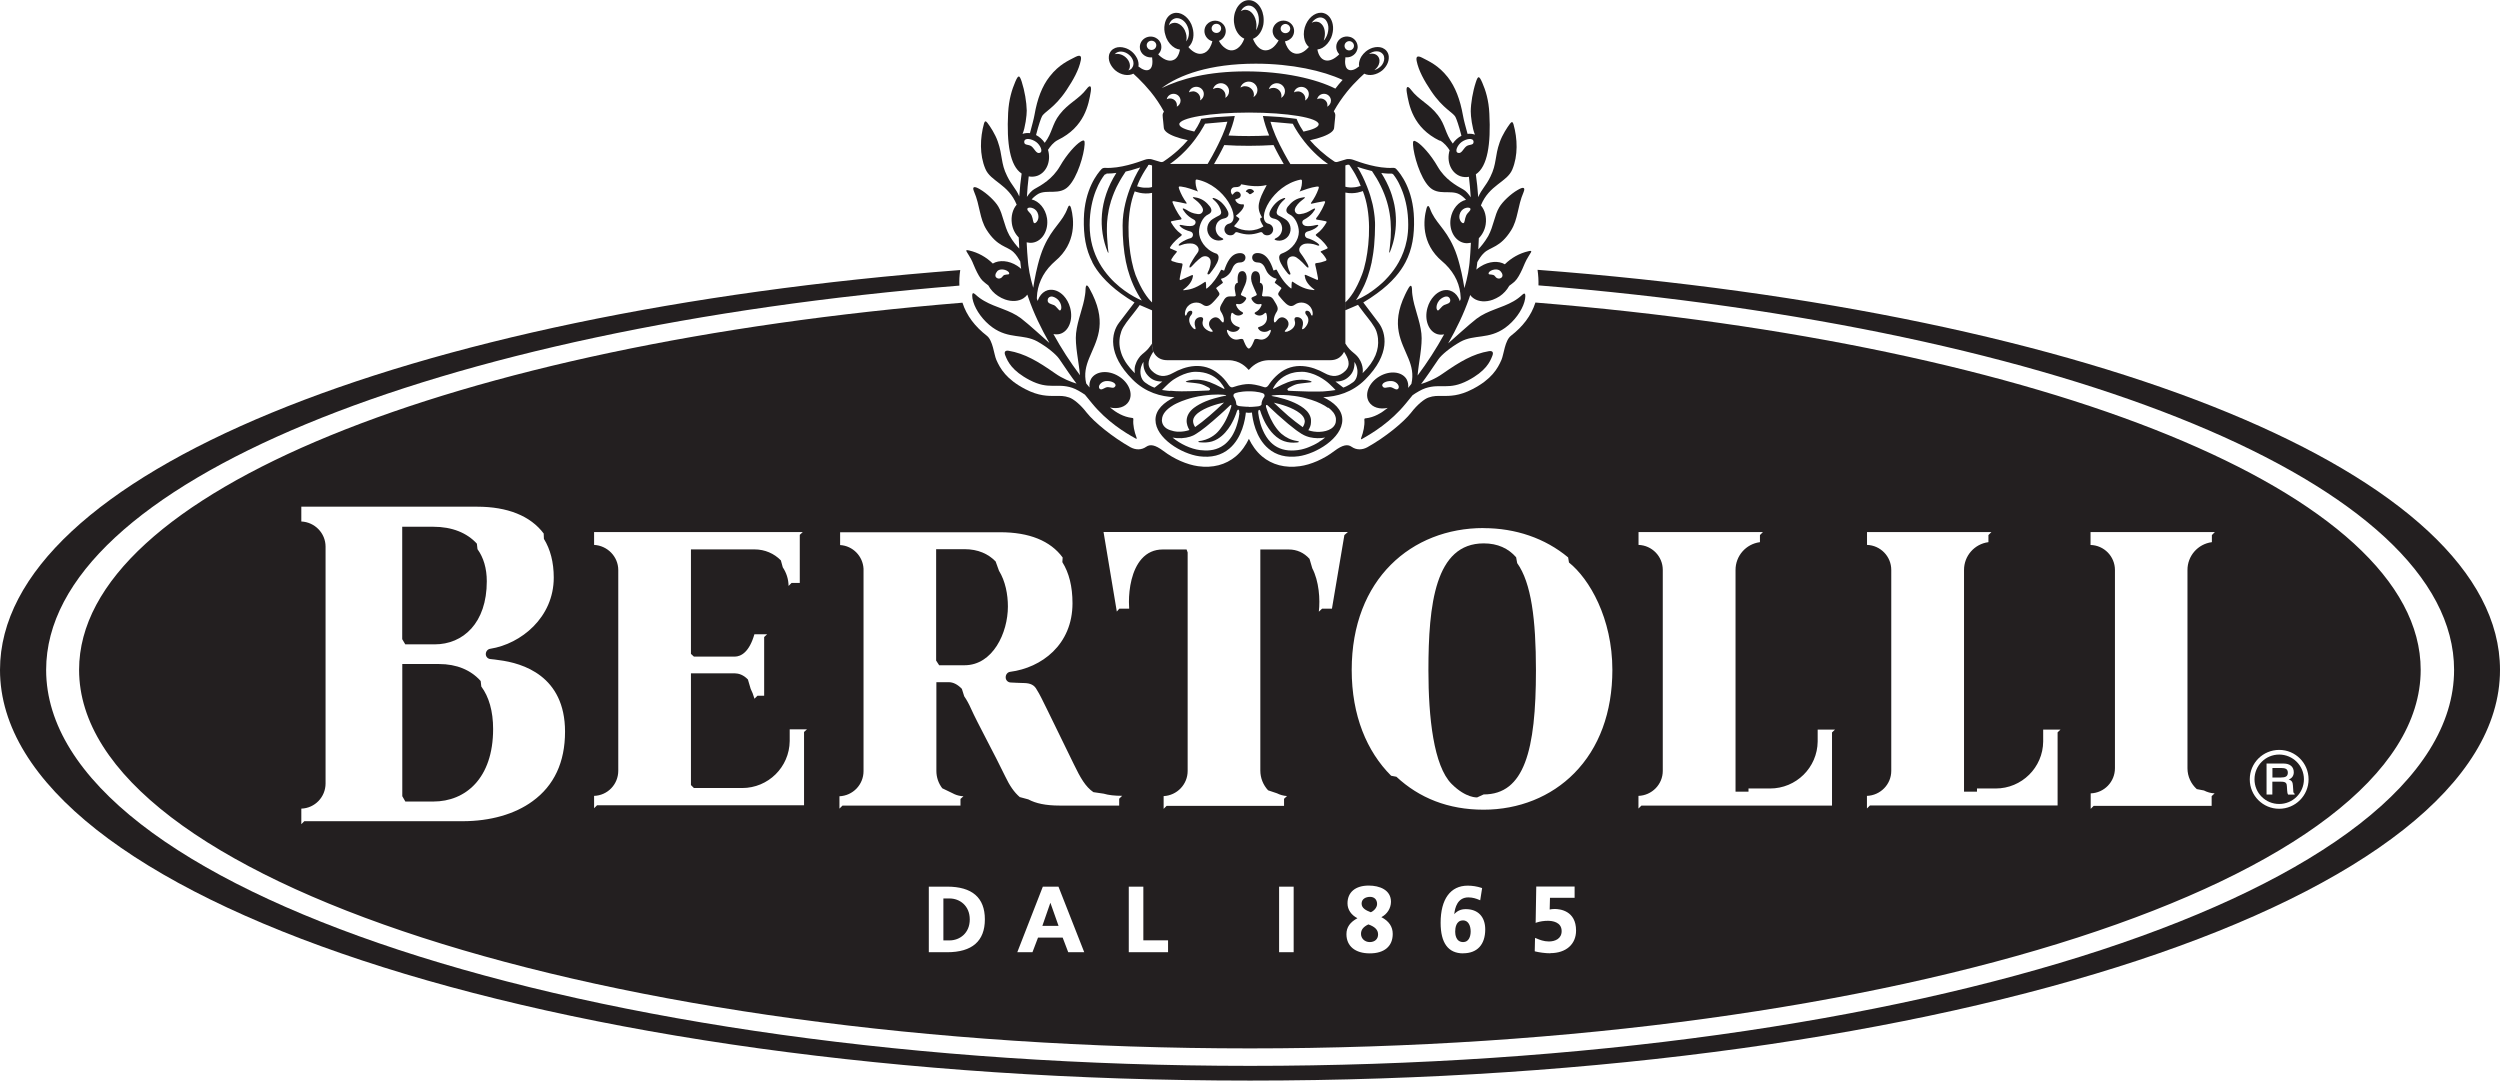
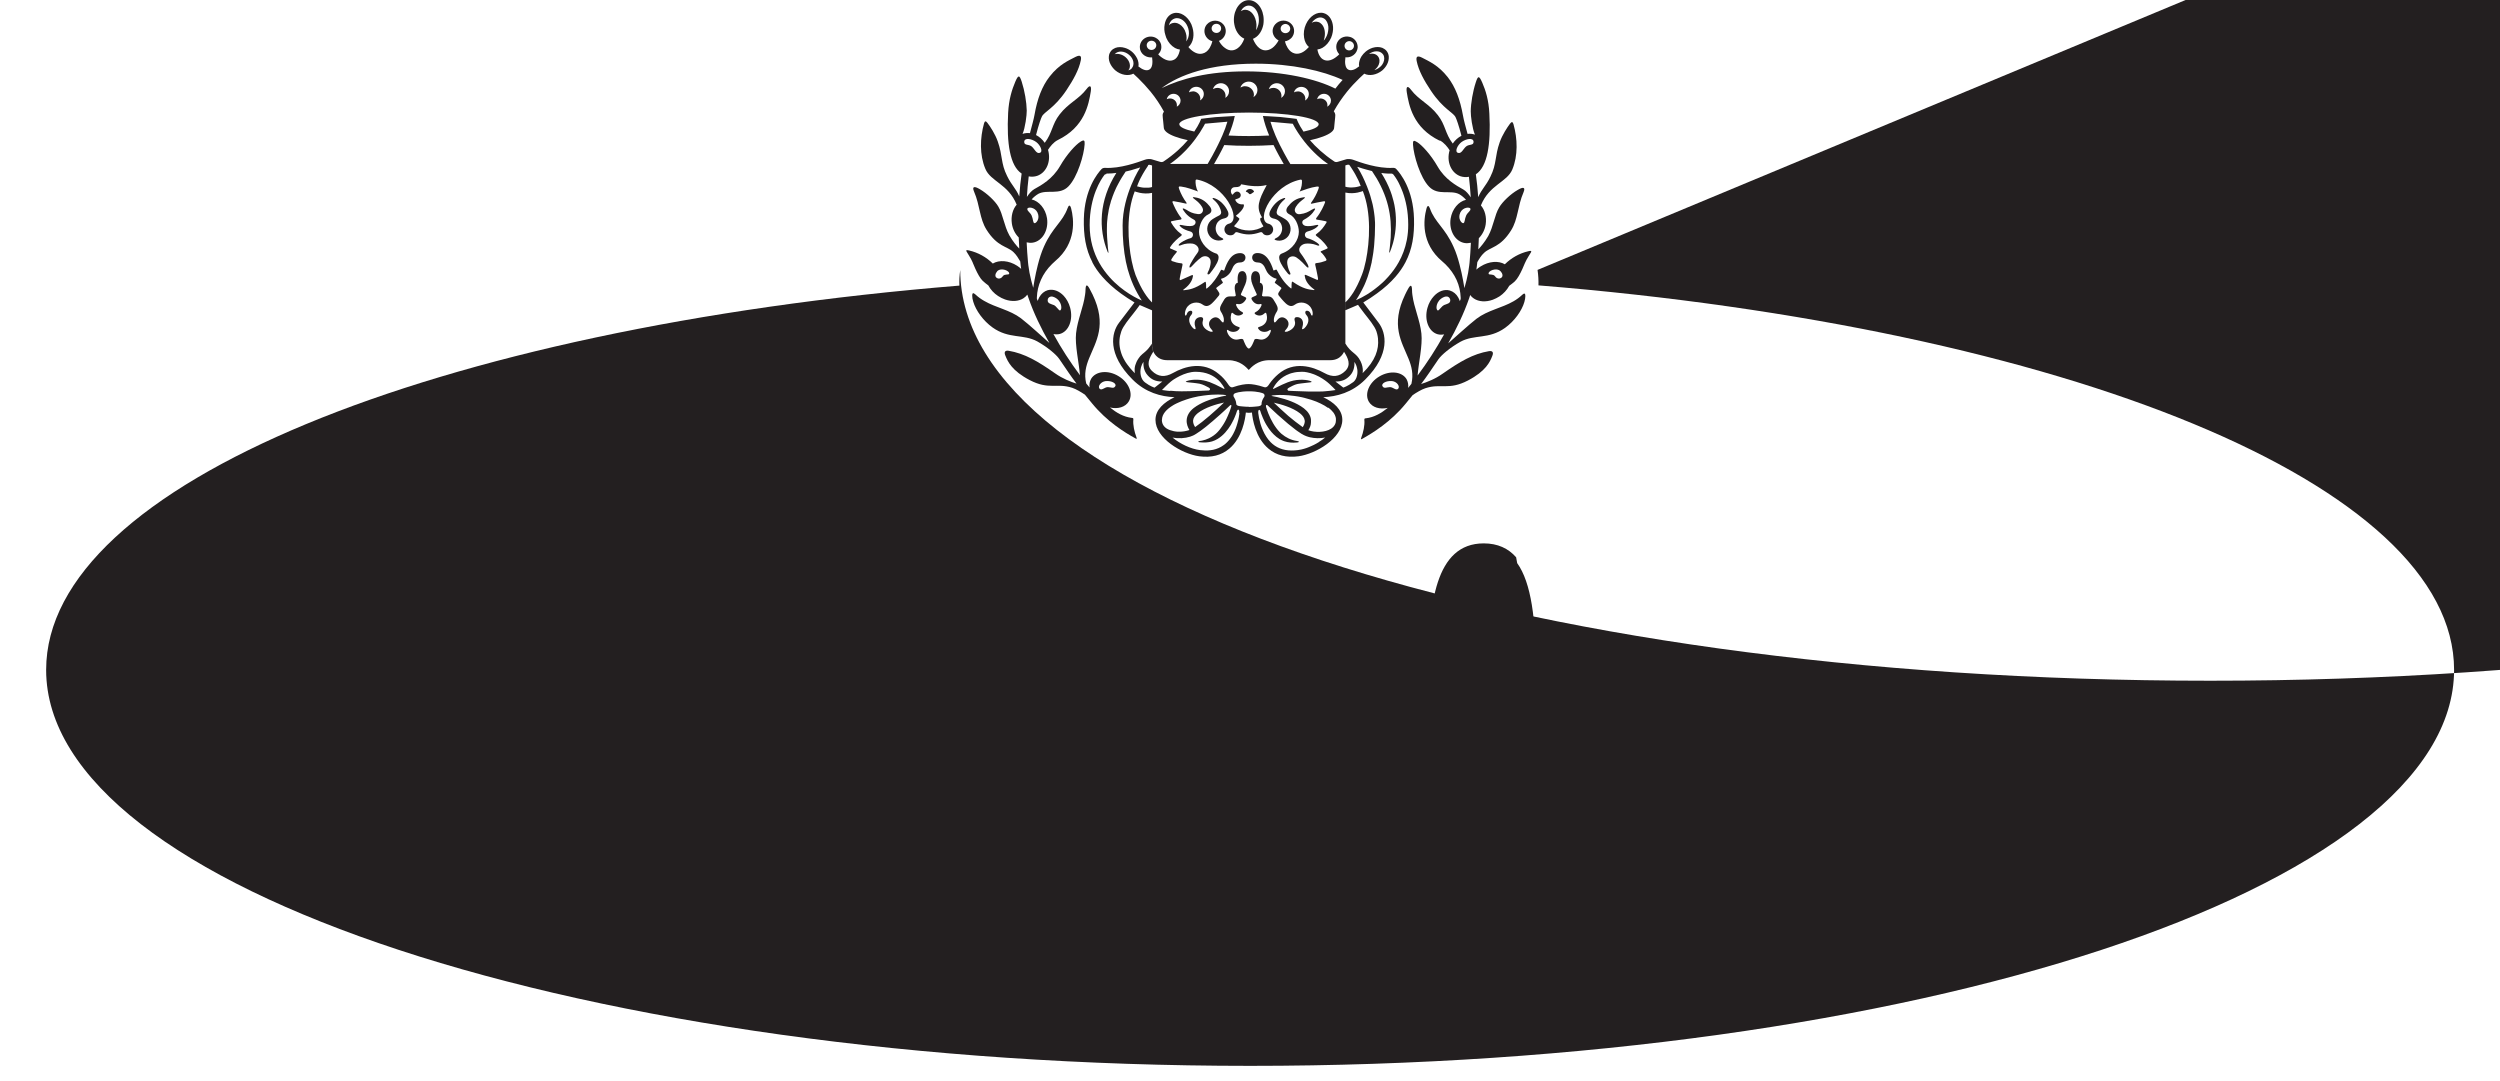
<svg xmlns="http://www.w3.org/2000/svg" id="Layer_2" data-name="Layer 2" viewBox="0 0 327.81 141.69">
  <defs>
    <style>
      .cls-1 {
        fill: #231f20;
        stroke-width: 0px;
      }
    </style>
  </defs>
  <g id="Layer_1-2" data-name="Layer 1">
    <g>
-       <path class="cls-1" d="M10.37,87.83c0,27.42,68.73,49.64,153.52,49.64s153.52-22.23,153.52-49.64c0-23.24-49.39-42.75-116.08-48.16-.55,1.73-1.66,3.16-3.2,4.35-.81.62-.94,2.45-1.25,3.16-.5,1.16-1.3,2.55-3.79,3.84-1.78.93-3,.9-3.98.9-.63-.01-1.12-.03-1.78.2-.56.18-1.5.94-2.3,1.99-.98,1.25-3.39,3.23-5.75,4.54-.66.36-1.43.38-2.06-.07-.5-.35-1.14-.28-2.26.56-1.37,1.05-3.09,1.8-4.53,1.99-1.92.27-3.63-.18-4.95-1.29-.78-.66-1.33-1.49-1.72-2.3-.39.81-.94,1.64-1.72,2.3-1.32,1.11-3.03,1.56-4.95,1.29-1.44-.2-3.15-.94-4.53-1.99-1.12-.84-1.75-.91-2.26-.56-.63.45-1.39.43-2.06.07-2.35-1.32-4.77-3.3-5.75-4.54-.8-1.05-1.74-1.81-2.3-1.99-.66-.23-1.15-.21-1.78-.2-.98,0-2.2.03-3.98-.9-2.48-1.29-3.28-2.68-3.79-3.84-.31-.7-.44-2.54-1.25-3.16-1.53-1.19-2.64-2.61-3.19-4.33C59.63,45.13,10.37,64.62,10.37,87.83ZM124.19,124.86h-2.4v-8.6h2.4c3.28,0,4.95,1.44,4.95,4.29s-1.67,4.31-4.95,4.31ZM140.07,124.86l-.73-1.92h-3.23c-.06.14-.73,1.92-.73,1.92h-1.99l3.35-8.6h2.05l3.38,8.6h-2.1ZM153.16,124.86h-5.15v-8.6h1.91v7.04h3.24v1.56ZM169.63,124.86h-1.91v-8.6h1.91v8.6ZM179.61,125.01c-1.91,0-3.06-.95-3.06-2.52,0-.91.48-1.57,1.44-2.09-.81-.42-1.3-1.12-1.3-1.95,0-1.46,1.04-2.33,2.78-2.33,1.42,0,2.92.56,2.92,2.13-.01.85-.5,1.62-1.26,2.01,1,.52,1.49,1.25,1.49,2.2,0,1.61-1.09,2.55-3,2.55ZM191.86,125.01c-1.96,0-2.96-1.35-2.96-4.01h0c0-3.1,1.29-4.87,3.55-4.87.61,0,1.23.1,1.81.29l.08.04-.25,1.59-.14-.06c-.36-.15-.83-.32-1.41-.32-1.43,0-1.77,1.36-1.85,2.2.39-.44.87-.66,1.51-.66,1.6,0,2.55,1,2.55,2.66,0,1.99-1.05,3.13-2.89,3.13ZM203.31,125c-.72,0-1.49-.12-1.99-.24l-.08-.03.04-1.75.21.08c.39.17.94.39,1.61.39.81,0,1.67-.36,1.67-1.36,0-1.21-1.26-1.35-1.8-1.35-.5,0-1,.07-1.47.22l-.14.06.08-4.77h5.03v1.47h-3.23c-.01.18-.03,1.32-.04,1.54.18-.04.39-.07.66-.07.66,0,2.8.21,2.8,2.83,0,1.8-1.32,2.96-3.37,2.96ZM295,102.18c0-2.13,1.73-3.85,3.86-3.85h0c2.13,0,3.85,1.73,3.85,3.86h0c0,2.13-1.73,3.86-3.86,3.86h0c-2.13,0-3.86-1.73-3.85-3.86h0ZM274.13,69.77h16.29l-.39.39h0v.93c-1.84.24-3.21,1.81-3.2,3.66v25.99c0,1.09.48,2.06,1.22,2.73l.94.18s0,0,0,0c.42.22.9.36,1.4.38l-.39.36v1.28h-15.47l-.39.39h0s0,0,0,0v-2.03c1.78-.06,3.18-1.52,3.18-3.3v-25.99c0-1.78-1.43-3.24-3.2-3.28v-1.68ZM244.79,104.36c1.77-.06,3.2-1.5,3.2-3.28v-26.35c0-1.77-1.41-3.22-3.18-3.28v-1.68h16.31l-.39.39v.93c-1.84.24-3.21,1.81-3.2,3.66v29.06h1.7v-.42h2.45c3.42,0,6.2-2.75,6.23-6.16v-1.56h2.27s0,0,0,0l-.38.36v9.59h-24.61l-.39.39v-1.65ZM214.83,104.36c1.77-.06,3.2-1.5,3.2-3.28v-26.35c0-1.77-1.41-3.22-3.18-3.28v-1.68h16.31l-.39.39v.93c-1.84.24-3.21,1.81-3.2,3.66v29.06h1.7v-.42h2.83c3.42,0,6.2-2.74,6.24-6.16v-1.56h2.27s-.39.37-.39.37v9.59h-24.99l-.39.39h0v-1.65ZM194.53,69.25c4.18,0,8.07,1.32,11.09,3.84l.11.67c2.67,2.13,5.69,7.31,5.69,14.08,0,5.55-1.73,10.25-5.01,13.56-3.03,3.07-7.25,4.77-11.88,4.77s-8.43-1.53-11.43-4.32l-.69-.13c-3.18-3.18-5.17-7.88-5.17-13.88,0-11.93,7.89-18.6,17.28-18.6ZM176.74,69.76h0s-.46.4-.46.4c-.13.81-1.53,9.06-1.63,9.65h-1.29l-.42.39h-.01c.19-1.59.03-4-.87-5.71,0,0,0,.01.01.02l-.36-1.23c-.73-.81-1.65-1.23-2.73-1.23h-3.72v29c0,.96.37,1.88,1.02,2.58h0s1.16.39,1.16.39c.4.2.84.33,1.32.36h0s-.39.36-.39.36v.93h-15.4l-.39.39h0v-1.67c1.75-.09,3.15-1.53,3.15-3.3v-27.36h0v-1.29l-.14-.39h-3.14c-1.09,0-2.02.41-2.75,1.23-1.3,1.47-1.67,3.87-1.67,5.65,0,.32.01.62.03.88h-1.29l-.33.38-1.74-10.43h32.03ZM110.06,104.41c1.77-.07,3.17-1.52,3.17-3.3,0,0,.01-26.48,0-26.53-.09-1.67-1.41-3.01-3.07-3.11v-1.68h20.98c3.82,0,6.59,1.12,8.2,3.31h0s-.04.61-.04.61c.88,1.4,1.33,3.2,1.33,5.39,0,5.47-4.09,8.46-8.16,8.99-.35.04-.6.35-.6.71v.03c0,.35.28.64.63.66.55.04,1,.04,1.36.06.13,0,.25.01.36.01.91.01,1.42.27,1.74.9.34.52.73,1.33,1.33,2.55l.21.43,3.3,6.76c.86,1.78,1.53,2.96,2.57,3.67l1.35.2c.64.19,1.43.28,2.42.28h0s-.39.38-.39.38v.9h-7.8c-1.82,0-3.13-.28-4.11-.81l-1.11-.3s0,.01.01.02c-.78-.66-1.37-1.56-1.91-2.69-1.35-2.82-3.73-7.17-4.5-8.91-.28-.64-.59-1.19-.9-1.64l-.31-.98c-.56-.58-1.14-.87-1.73-.87h-1.61v11.64c0,.82.27,1.62.77,2.27h0s1.37.66,1.37.66c.08.04.16.08.24.12.36.16.76.25,1.17.27h0s-.39.35-.39.35v.87h-15.47l-.39.39h-.01v-1.61ZM77.9,104.36c1.77-.06,3.17-1.51,3.17-3.3v-26.31c0-1.77-1.43-3.21-3.17-3.3v-1.68h27.36s0,0,0,0l-.39.36v6.31h-1.08l-.39.39c-.01-.9-.29-1.74-.76-2.44l-.25-.91c-.88-.9-2.1-1.44-3.45-1.44h-8.34v13.7l.39.36h0s0,0,0,0h0s1.3,0,1.3,0h0s4.05,0,4.05,0c.84-.01,1.91-.6,2.58-2.93h1.67s-.39.36-.39.36v7.7h-.88l-.39.39h0c-.15-.52-.32-.95-.5-1.3,0,0,0,0,0,0l-.36-1.22c-.59-.62-1.21-.8-1.72-.81h-5.75v14.65l.39.39h1.3s3.77,0,3.77,0h1.26c3.41,0,6.19-2.74,6.23-6.16v-1.54h2.27s0,0,0,0l-.39.35v9.61h-27.14l-.39.39v-1.65ZM39.51,106.03c1.78-.06,3.18-1.52,3.18-3.3v-31.05c0-1.78-1.42-3.22-3.18-3.3v-1.94h23.07c3.94,0,6.98,1.19,8.73,3.54,0,0-.01-.01-.02-.02l.03.7c.84,1.36,1.29,3.06,1.29,5.08,0,5.22-4.29,8.69-8.32,9.33-.34.04-.59.35-.59.69v.03c.01.34.28.61.62.63.38.04.76.08,1.12.14,3.09.39,8.65,2.05,8.65,9.38,0,4-1.43,7.07-4.26,9.12-2.31,1.7-5.57,2.62-9.16,2.62h-20.77l-.39.39v-2.05Z" />
-       <path class="cls-1" d="M201.61,35.39c.1.71.14,1.39.12,2.03,68.93,5.57,120.06,26.03,120.06,50.42,0,28.68-70.68,51.92-157.87,51.92S6.05,116.52,6.05,87.84c0-24.36,50.98-44.79,119.75-50.39-.03-.64,0-1.32.11-2.04C52.83,40.98,0,62.34,0,87.84c0,29.75,71.87,53.85,163.91,53.85s163.9-24.11,163.9-53.85c0-25.54-52.97-46.92-126.2-52.46Z" />
+       <path class="cls-1" d="M201.61,35.39c.1.71.14,1.39.12,2.03,68.93,5.57,120.06,26.03,120.06,50.42,0,28.68-70.68,51.92-157.87,51.92S6.05,116.52,6.05,87.84c0-24.36,50.98-44.79,119.75-50.39-.03-.64,0-1.32.11-2.04c0,29.75,71.87,53.85,163.91,53.85s163.9-24.11,163.9-53.85c0-25.54-52.97-46.92-126.2-52.46Z" />
      <path class="cls-1" d="M179.74,119.62c.41-.17.83-.62.83-1.08,0-.58-.36-.94-.92-.94s-1.11.27-1.11.88.58.9,1.21,1.14Z" />
      <path class="cls-1" d="M123.15,87.23h3.32c3.72,0,5.69-4.26,5.69-7.7,0-1.58-.33-3.33-1.17-4.69l-.44-1.22c-.95-.98-2.29-1.61-4.08-1.61h-3.72v14.61l.39.6h0Z" />
      <path class="cls-1" d="M179.43,121.21c-.67.32-.97.7-.97,1.25,0,.6.5,1.07,1.15,1.07s1.09-.39,1.09-1-.42-1.02-1.28-1.32Z" />
      <path class="cls-1" d="M191.82,120.69c-.91,0-1.01,1.02-1.01,1.47,0,.32.07,1.37,1.05,1.37.73,0,.98-.74.98-1.39,0-.7-.27-1.46-1.02-1.46Z" />
      <path class="cls-1" d="M136.68,121.4h2.12c-.08-.25-.91-2.59-1.07-3.03-.14.43-.97,2.78-1.05,3.03Z" />
      <path class="cls-1" d="M53.13,105.1h3.69c4.21,0,7.84-3.03,7.84-9.51,0-2.35-.55-4.22-1.55-5.57h0s-.08-.72-.08-.72c-1.28-1.44-3.14-2.23-5.47-2.23h-4.81v17.33h0l.39.68v.02Z" />
      <path class="cls-1" d="M299.99,101.32c0-.48-.31-.62-.9-.62h-1.12v1.25h1.11c.6,0,.91-.15.91-.63Z" />
-       <path class="cls-1" d="M298.86,105.42c1.79,0,3.24-1.45,3.24-3.24,0-1.79-1.45-3.23-3.24-3.24-1.79,0-3.24,1.45-3.24,3.24v.02c0,1.78,1.45,3.23,3.24,3.22ZM297.21,100.12h1.99s.25,0,.25,0c.81,0,1.32.42,1.32,1.14,0,.46-.25.81-.67.95.43.13.53.36.56.81l.04.59c.01.24.01.38.18.46v.12h-.85c-.1-.15-.11-.32-.13-.55l-.03-.49c-.01-.42-.11-.65-.73-.65h-1.18v1.68h-.76v-4.08Z" />
      <path class="cls-1" d="M53.13,84.49h3.87c3.72,0,6.83-2.79,6.83-8.27,0-1.7-.43-3.12-1.22-4.21l-.08-.72c-1.29-1.42-3.25-2.22-5.71-2.22h-4.08v14.74h0l.39.66h0Z" />
      <path class="cls-1" d="M124.51,117.81h-.81v5.5h.81c1.32,0,2.65-.94,2.65-2.75s-1.33-2.75-2.65-2.75Z" />
      <path class="cls-1" d="M163.88,24.78c-.2,0-.39.1-.5.27-.03.06-.03.08.03.1.28.07.36.32.48.32s.32-.15.49-.28c.06-.03.07-.06.03-.13-.11-.17-.29-.28-.52-.28Z" />
      <path class="cls-1" d="M160.98,27.67c-.31-.69-.95-1.39-1.63-1.64-.27-.11-.59-.15-.1.26.53.45.83,1.15.87,1.49.03.18-.06.36-.22.45-.3.15-.6.31-.88.49-.71.44-.94,1.37-.5,2.09.35.59,1.05.86,1.71.67.25-.07.22-.17.01-.27-.55-.23-.9-.81-.83-1.43.11-.76.65-1.05,1.11-1.14.62-.13.64-.59.46-.98Z" />
      <path class="cls-1" d="M172.67,31.81c-.41-.28-.91-.5-1.22-.57-.42-.1-.52-.77.04-.9.44-.11.88-.32,1.11-.5.42-.34.3-.41-.13-.31-.35.09-.94.17-1.29.09-.52-.14-.52-.66-.2-.81.46-.24.87-.56,1.14-.9.53-.65.36-.7-.17-.38-.41.25-.76.46-1.49.55-.52.07-.74-.35-.67-.66.1-.39.53-.87.95-1.18.46-.34.59-.48-.18-.3-.79.18-1.26.62-1.7,1.16-.24.32-.32.74.2,1,.76.32,1.25,1.43,1.25,2.3,0,1.03-.79,2.31-2.2,2.83-.36.13-.43.43-.35.78.14.61.73,1.39,1.1,1.84.03.04.06.07.1.1.1.08.21.08.24,0,.02-.05,0-.15-.07-.28-.2-.34-.34-.94-.35-1.23,0-.16.02-.3.07-.42.19-.42.74-.52,1.13-.27.11.07.24.17.38.28.27.23.57.52.8.78.39.45.56.35.27-.22-.1-.19-.21-.37-.32-.55-.18-.29-.37-.58-.58-.85-.43-.52,0-1.11.59-1.23.39-.07,1.02-.01,1.43.15.52.23.6.04.13-.29Z" />
      <path class="cls-1" d="M159.41,33.23c-1.42-.52-2.19-1.81-2.19-2.83,0-.87.48-1.98,1.24-2.3.52-.25.43-.67.2-1-.43-.55-.91-.98-1.68-1.17-.79-.18-.66-.04-.2.3.42.31.85.79.95,1.18.07.31-.15.73-.67.66-.73-.09-1.08-.3-1.47-.55-.55-.32-.71-.27-.18.38.27.34.67.66,1.14.9.32.15.32.67-.2.81-.35.08-.94,0-1.29-.08-.42-.1-.55-.03-.13.31.22.18.67.39,1.11.5.56.13.46.8.04.9-.31.07-.81.29-1.22.57-.48.34-.38.52.12.29.41-.17,1.04-.22,1.43-.15.59.13,1.02.71.59,1.23-.21.28-.4.56-.58.86-.11.18-.21.36-.31.54-.29.57-.12.67.27.22.23-.26.52-.55.79-.78.14-.12.27-.22.38-.29.4-.25.94-.15,1.13.27.05.12.08.25.07.42-.01.29-.15.9-.35,1.23-.07.14-.09.23-.06.28.03.08.13.07.23,0,.04-.02.07-.06.1-.1.36-.45.96-1.24,1.09-1.84.08-.35,0-.65-.35-.78Z" />
      <path class="cls-1" d="M169.01,30.82c.43-.72.21-1.65-.5-2.09-.29-.18-.58-.34-.88-.49-.16-.09-.25-.27-.23-.45.04-.34.34-1.04.87-1.49.49-.42.17-.38-.1-.26-.67.25-1.32.95-1.63,1.64-.18.39-.15.85.46.98.46.08,1,.38,1.11,1.14.07.62-.28,1.21-.81,1.43-.21.1-.25.2.01.27.65.19,1.35-.09,1.7-.67Z" />
      <path class="cls-1" d="M143.23,34.4c.34.65.78,1.29,1.32,1.9.65.74,1.44,1.46,2.42,2.18.54.39,1.14.79,1.79,1.18,0,0-1.29,1.7-2.02,2.65-1.01,1.32-1.59,4.11,1.77,7.46,1.71,1.71,3.73,2.24,5.5,2.31-1.37.66-2.5,1.63-2.5,2.97,0,2.41,3.45,4.47,5.74,4.78,1.59.21,2.9-.12,3.94-1,1.7-1.43,2.09-3.87,2.17-4.74,0,0,.24.04.39.04.17,0,.41-.04.41-.04.08.87.46,3.31,2.17,4.74,1.02.87,2.35,1.21,3.93,1,2.29-.31,5.75-2.37,5.75-4.78,0-1.35-1.12-2.31-2.5-2.97,1.75-.07,3.79-.6,5.5-2.31,3.35-3.35,2.76-6.14,1.75-7.46-.71-.95-2-2.65-2-2.65.66-.39,1.26-.79,1.8-1.19.98-.71,1.78-1.44,2.42-2.18.54-.62.97-1.25,1.31-1.9.9-1.72,1.18-3.58,1.12-5.72-.1-3.84-1.78-5.93-2.33-6.51-.1-.13-.35-.17-.45-.15-1.98.11-4.26-.71-5.23-1.07-.31-.11-.73-.1-.86-.06-.13.04-.95.28-1.14.34-.18.07-.41,0-.46-.06-1.39-.93-2.42-1.9-3.17-2.77,1.31-.29,2.29-.65,2.79-1.05.25-.2.38-.41.38-.62,0-.25.15-1.3.15-1.61,0-.18-.07-.35-.2-.52.5-.9,1.09-1.76,1.74-2.57.5-.62,1.05-1.21,1.63-1.77.2-.2.42-.39.63-.59.65.34,1.61.18,2.36-.43.25-.22.46-.48.6-.74.19-.34.28-.72.25-1.11-.03-.28-.14-.53-.32-.74-.15-.17-.34-.28-.53-.37-.38-.14-.83-.14-1.28,0-.33.11-.64.28-.91.51-.21.18-.39.39-.53.6-.22.35-.34.74-.34,1.11,0,.07.01.14.03.21-.55.45-1.06.62-1.42.43-.21-.1-.34-.34-.39-.64-.06-.28-.04-.6.01-.98.28.03.55-.01.8-.13.35-.17.63-.46.74-.85.03-.08.04-.17.06-.25.04-.55-.24-1.07-.73-1.33-.08-.04-.18-.09-.29-.11-.36-.1-.74-.06-1.07.11-.31.17-.56.46-.67.83-.04.17-.06.34-.04.5.03.31.17.61.39.83-.1.11-.18.2-.3.28-.55.46-1.14.67-1.63.49-.25-.09-.45-.25-.6-.49-.17-.24-.27-.55-.34-.9.23-.03.44-.1.65-.21.48-.27.88-.73,1.15-1.33.04-.11.08-.24.13-.37.14-.49.17-.97.08-1.4-.14-.72-.56-1.29-1.18-1.46-.87-.24-1.85.39-2.33,1.46-.25.55-.34,1.17-.24,1.77.08.5.29.93.63,1.21l-.13.13c-.52.56-1.12.85-1.7.73-.39-.09-.71-.34-.95-.73-.15-.24-.28-.53-.36-.87.33-.05.63-.22.86-.46.21-.24.34-.55.34-.9,0-.32-.11-.63-.32-.87-.25-.3-.65-.49-1.08-.49-.41,0-.81.18-1.08.49-.21.24-.34.55-.34.87,0,.33.13.65.35.9.12.14.27.26.44.34-.24.42-.52.77-.84,1-.3.21-.62.32-.94.3-.28-.01-.53-.13-.76-.3-.34-.27-.62-.69-.83-1.21.09-.03.18-.07.25-.12.56-.32.97-.97,1.12-1.77.03-.2.04-.39.04-.59,0-1.43-.87-2.59-1.95-2.59s-1.96,1.16-1.96,2.59c0,.2.02.39.06.59.14.8.56,1.44,1.11,1.77.06.04.13.07.2.1-.2.55-.49.97-.84,1.23-.23.17-.48.28-.74.3-.32.03-.65-.08-.94-.3-.31-.21-.59-.53-.81-.94.22-.08.41-.22.56-.39.21-.24.34-.55.34-.9,0-.32-.11-.63-.32-.87-.25-.3-.64-.49-1.08-.49-.41,0-.81.18-1.08.49-.21.24-.32.55-.32.87,0,.33.12.65.34.9.18.21.43.37.7.43-.08.34-.21.65-.36.9-.24.39-.57.65-.97.73-.56.13-1.18-.17-1.7-.73-.04-.04-.07-.08-.11-.13.32-.28.55-.7.63-1.21.07-.42.04-.89-.1-1.36-.04-.14-.09-.28-.14-.41-.48-1.07-1.46-1.7-2.34-1.46-.62.17-1.04.74-1.16,1.46-.09.47-.06.95.09,1.4.03.13.07.25.12.37.25.6.67,1.06,1.14,1.33.2.11.42.18.65.21-.06.35-.17.66-.32.9-.15.24-.35.41-.6.49-.49.18-1.08-.03-1.64-.49-.1-.08-.2-.17-.29-.28.23-.22.38-.51.41-.83.01-.17,0-.34-.04-.5-.11-.37-.36-.66-.69-.83-.42-.22-.92-.22-1.35,0-.49.26-.79.78-.73,1.33l.04.25c.12.38.4.69.76.85.25.11.53.16.8.13.05.32.06.66.01.98-.06.31-.2.55-.41.64-.35.18-.85.01-1.4-.43.01-.07.01-.14.03-.21,0-.37-.11-.76-.35-1.11-.33-.53-.84-.93-1.44-1.11-.44-.14-.9-.14-1.26,0-.21.09-.39.2-.53.36-.18.21-.3.46-.32.74-.04.35.04.74.25,1.11.16.28.36.53.6.74.74.62,1.7.77,2.36.43l.63.59c.57.56,1.12,1.15,1.63,1.77.66.81,1.25,1.69,1.75,2.61-.11.15-.17.31-.17.48,0,.31.15,1.36.15,1.61,0,.21.14.42.38.62.5.4,1.47.76,2.77,1.04-.74.87-1.77,1.85-3.16,2.78-.07.06-.28.13-.46.06-.18-.06-1.01-.3-1.14-.34-.13-.04-.55-.06-.86.06-.97.35-3.25,1.18-5.23,1.07-.1-.01-.35.03-.45.15-.55.58-2.24,2.67-2.33,6.51-.05,2.15.23,4.01,1.13,5.73ZM181.29,7.06c.09.09.15.2.18.32.1.34.01.76-.24,1.11-.09.11-.18.23-.31.32-.21.18-.45.31-.71.38.03-.03.07-.04.08-.07.21-.17.38-.38.49-.63.17-.39.14-.81-.1-1.11l-.03-.03c-.25-.3-.7-.38-1.14-.27.6-.45,1.37-.48,1.77-.03ZM148.41,8.95c-.11.14-.27.22-.45.28.38-.48.21-1.24-.38-1.74-.45-.38-1-.5-1.42-.38l.03-.03c.41-.46,1.23-.42,1.85.1.62.52.77,1.3.36,1.77ZM151.51,6.28c-.12.17-.31.27-.52.27-.21,0-.4-.09-.52-.27-.07-.1-.11-.21-.11-.34,0-.34.28-.6.63-.6s.63.27.63.6c0,.12-.04.24-.11.34ZM150.12,50.13c-.52-.39-.7-1.23-.51-1.97,0,0,0,0,0,0,.07-.25.17-.49.33-.7,0,0,0,0,0,.02,0,.07-.03.33.03.65,0,.02,0,.05.01.07,0,.03.01.06.02.09.08.3.22.64.5.94.48.53,1.01.8,1.91.8h0s-1.02.8-1.02.8c0,0-.58-.17-1.26-.69ZM153.46,51.27s-.08,0-.12-.01c-.07,0-.14-.01-.21-.02-.03,0-.07,0-.1-.01-.36-.04-.61-.08-.66-.09,0,0-.01,0-.01,0,0,0,.16-.17.42-.42.08-.07.16-.16.25-.24.06-.05.12-.11.18-.17.07-.06.15-.13.23-.2.03-.02.06-.04.08-.07.08-.07.17-.13.26-.2,0,0,0,0,0,0,.05-.04.1-.07.15-.1.1-.07.21-.14.33-.2.14-.08.28-.16.43-.23,0,0,0,0,0,0,.65-.32,1.38-.56,2.08-.56,1.44,0,2.37.52,2.96,1.07.02.02.04.04.06.05.03.03.06.06.09.09.05.05.1.1.14.16.21.25.36.48.46.65.02.04.04.07.06.11,0,0,0,0,0,0,0,0,0,.02.01.02.01.05.01.08,0,.09,0,0,0,0,0,0,0,0-.01,0-.02,0-.01,0-.02,0-.04,0-.01,0-.03-.01-.05-.02-.03-.02-.07-.04-.12-.06-.01,0-.03-.02-.05-.03-.04-.02-.07-.04-.11-.06-.02-.01-.05-.03-.08-.04-.02-.01-.05-.03-.08-.04-.36-.19-.87-.44-1.4-.64-.04-.01-.08-.03-.12-.04,0,0-.01,0-.02,0-.2-.07-.41-.13-.61-.17-1.14-.24-2.19-.01-2.36.15-.01.01-.01.02,0,.03,0,0,0,0,0,0s0,0,.01,0c0,0,.01,0,.02.01.13.05.5.07.95.12.03,0,.06,0,.09.01.05,0,.11.01.16.02.03,0,.05,0,.08.01.03,0,.05,0,.08.01.13.02.27.04.4.06.48.1.95.37,1.14.47,0,0,0,0,.01,0,.29.16.26.28.19.35-.02.02-.03.03-.05.04-.03.02-.05.03-.05.03,0,0-2.31.11-3.6.11-.52,0-1.05-.03-1.49-.08ZM152.36,55.06c0-.76.6-1.4,1.45-1.91.03-.02.06-.03.08-.05.06-.03.12-.07.18-.1.07-.04.13-.07.2-.1h0c.07-.04.15-.07.22-.1t0,0c.05-.02.11-.05.16-.07.11-.05.22-.09.33-.14.06-.02.11-.04.17-.06.02,0,.04-.01.06-.02.11-.04.22-.08.33-.12h0c.14-.05.29-.09.44-.14.15-.04.29-.08.44-.12t0,0c.48-.12.95-.21,1.38-.26,1.61-.22,2.58-.13,2.97-.06,0,0,0,0,0,0,0,0,0,.02,0,.03,0,0,0,.02.01.03h0c-.36.06-.86.17-1.42.33,0,0,0,0,0,0-.09.03-.19.06-.28.08h0c-.1.03-.19.06-.29.09-.05.02-.1.04-.16.05-.18.06-.37.14-.55.21-.55.23-1.08.51-1.54.86-.59.46-.9,1-.94,1.59-.03.53.17.98.36,1.3-.03.01-.05.02-.08.03-.02,0-.04.01-.06.02-.05.02-.1.03-.15.04t0,0s-.08.02-.12.03c-.08.02-.16.03-.25.05-.08.01-.16.02-.23.03-.08,0-.16.01-.24.02h-.01c-.13,0-.26,0-.39,0-.07,0-.15,0-.22-.02-.04,0-.08,0-.11-.01-.07-.01-.15-.02-.22-.04-.33-.07-.64-.18-.9-.34-.42-.28-.63-.66-.63-1.15ZM160.49,52.79c-.62.6-1.27,1.19-1.92,1.75-.64.55-1.3,1.07-1.86,1.46-.13-.2-.27-.48-.27-.79v-.06c.03-.35.24-.67.62-.98.98-.76,2.47-1.18,3.44-1.39ZM162.52,54.18c-.02.16-.05.36-.09.59-.01.08-.03.16-.05.24-.02.11-.05.23-.09.35-.02.06-.03.12-.05.18-.03.11-.07.22-.1.33-.04.11-.08.23-.12.34-.09.23-.2.46-.32.69-.1.19-.22.39-.36.57-.13.18-.28.36-.44.52-.08.08-.16.16-.25.23-.04.04-.09.07-.13.1-.03.02-.07.05-.1.07-.4.29-.85.48-1.35.59-.13.03-.25.05-.39.06-.41.05-.85.04-1.33-.02-1.21-.15-2.59-.81-3.6-1.64.79.15,1.64.09,2.3-.12.14-.04.27-.09.39-.15.11-.06.24-.11.36-.2h.01s.02-.02.03-.03c0,0,0,0,.01,0,.36-.22.77-.52,1.21-.87.05-.04.1-.08.15-.12.1-.08.2-.16.3-.25h0c.05-.04.1-.08.15-.13.06-.05.11-.09.17-.14.06-.05.11-.09.17-.14.11-.1.22-.19.33-.29h0c.22-.19.44-.39.66-.58.44-.39.87-.79,1.29-1.2.06-.06.12-.08.16-.04,0,0,0,0,0,0,0,0,0,0,0,0,.03.03.04.1,0,.21-.02.06-.04.12-.06.19,0,.02-.01.04-.02.07-.04.12-.09.26-.14.4-.07.18-.15.37-.24.57-.05.12-.11.24-.17.37-.05.09-.09.18-.14.28-.05.09-.1.19-.16.28-.04.06-.07.12-.11.18-.05.08-.1.16-.16.24-.08.12-.17.24-.25.35-.06.07-.12.15-.18.22-.06.07-.13.14-.19.21s-.13.13-.2.19c-.18.16-.37.29-.57.41h0c-.06.04-.13.08-.2.11-.02,0-.03.02-.05.03-.04.02-.08.04-.13.06-.25.12-.52.21-.79.27-.05.01-.09.02-.14.03-.05,0-.09.02-.14.02-.04,0-.09.02-.12.02-.02,0-.05.01-.07.02-.01,0-.03.01-.04.02-.06.03-.07.06-.03.08.01,0,.03.02.05.02.02,0,.05.01.09.02.04,0,.08,0,.12.01.54.05,1.05.02,1.53-.12.26-.08.5-.19.73-.33.76-.46,1.31-1.15,1.72-1.82.06-.1.11-.19.16-.29.05-.09.09-.17.13-.25.04-.08.08-.16.12-.24.02-.04.04-.08.05-.12.02-.04.04-.09.06-.13.13-.3.22-.56.28-.76.04-.12.09-.19.14-.22,0,0,.01,0,.02,0,.02,0,.03,0,.05,0,0,0,.02,0,.03.02,0,0,0,0,.01.01.01.01.02.03.03.05,0,.02.02.04.02.07.02.07.02.17,0,.29ZM163.76,53.34c-.56,0-1.11-.08-1.18-.08-.02,0-.06-.01-.1-.02,0,0-.02,0-.03,0-.15-.04-.36-.12-.34-.28,0-.07-.02-.18-.05-.3,0-.02-.01-.04-.02-.06,0-.02-.01-.04-.02-.06-.02-.06-.04-.11-.06-.16,0,0,0,0,0-.01-.05-.11-.1-.21-.14-.27-.02-.03-.04-.06-.06-.1,0-.01,0-.02-.01-.03,0,0,0,0,0,0,0-.02-.01-.03-.01-.05,0-.01,0-.03,0-.04,0,0,0-.01,0-.02,0-.02,0-.04,0-.06,0,0,0,0,0,0,0-.02,0-.04.02-.06,0-.01,0-.02.01-.03,0-.01.02-.03.03-.04,0,0,.01-.02.02-.02,0-.01.02-.02.03-.03.01,0,.02-.01.03-.02.08-.06.7-.29,1.89-.29s1.82.24,1.91.3c.14.1.16.25.11.39,0,.02-.02.04-.03.06-.01.02-.03.04-.04.06,0,.01-.02.02-.03.04-.13.19-.3.62-.27.82.02.16-.19.24-.33.28,0,0-.02,0-.03,0,0,0,0,0,0,0-.04.01-.08.02-.09.02-.07,0-.62.08-1.19.08ZM172.95,57.96c-.22.14-.44.26-.68.38-.16.08-.32.15-.49.22-.06.03-.13.05-.19.08-.1.04-.19.07-.29.11-.1.03-.19.06-.29.09-.07.02-.14.04-.22.06-.06.01-.11.03-.16.04-.16.04-.31.06-.47.08-.14.02-.27.03-.4.04-1.16.08-2.13-.2-2.89-.84-.09-.07-.17-.15-.25-.23-.11-.11-.21-.23-.31-.35-.06-.08-.12-.16-.18-.25-.03-.04-.06-.08-.09-.13-.08-.13-.16-.26-.23-.39h0c-.07-.13-.13-.26-.19-.39s-.11-.26-.16-.38c-.02-.06-.05-.13-.07-.19-.04-.13-.08-.25-.12-.37-.16-.55-.24-1.04-.28-1.36-.02-.15,0-.26.02-.34,0-.02.02-.04.03-.06,0,0,0,0,0,0,0,0,0-.01.01-.01,0,0,0,0,.01-.01.04-.03.08-.03.12.01,0,0,.02.01.02.02,0,0,.02.02.02.03,0,0,.01.02.02.03,0,.02.02.03.02.05,0,.02.02.04.02.06.01.03.02.07.03.1.02.07.05.15.08.23.01.04.03.08.05.12.08.22.19.48.32.75.09.18.18.37.3.56.03.05.06.1.09.14.06.09.12.19.18.28.03.05.07.09.1.14.09.12.19.25.29.37.09.11.19.21.29.31.23.23.49.44.77.61.07.04.14.08.2.11.04.02.07.03.11.05.07.03.14.06.21.09h0s.07.03.11.04c.5.17,1.05.22,1.64.16.14-.01.22-.03.25-.06.02-.02.02-.04,0-.06-.03-.03-.12-.06-.25-.08-.77-.11-1.44-.45-2.02-.94-.07-.06-.14-.12-.2-.19-.69-.69-1.2-1.68-1.52-2.47-.06-.15-.12-.3-.16-.43-.06-.17-.11-.32-.15-.45,0,0,0-.01,0-.02,0,0,0-.01,0-.02,0-.02,0-.04,0-.06,0-.07,0-.11.04-.13.04-.03.11-.02.17.04.85.82,1.72,1.6,2.62,2.36.04.03.08.07.12.1.31.26.62.5.91.72.04.03.08.06.12.09.05.03.09.07.14.1.19.13.36.25.52.35.01,0,.02,0,.03.02,0,0,0,0,.01.01h.02c.06.04.13.08.19.11.06.03.12.06.18.09.16.07.33.14.52.19.06.02.13.03.19.05.61.14,1.32.16,1.98.03-.25.21-.53.41-.82.58ZM171.09,55.16v.06c0,.31-.14.59-.27.79-.65-.46-1.27-.95-1.88-1.46-.71-.63-1.42-1.28-1.91-1.75.95.21,2.45.63,3.42,1.39.39.31.6.63.63.98ZM174.16,53.44c.15.11.28.22.4.34.1.1.19.2.27.3.03.04.06.08.09.13.01.02.03.04.04.07.03.05.06.1.08.15.01.03.02.05.03.08.01.03.02.05.03.08.04.1.06.21.07.31,0,.03,0,.06,0,.08,0,.03,0,.06,0,.08,0,.09,0,.18-.02.26,0,.01,0,.02,0,.03,0,.04-.02.09-.03.13-.09.29-.28.53-.58.73-.8.52-2.15.52-2.99.2,0,0,0,0,0,0,.02-.03.03-.05.05-.08.01-.02.03-.05.05-.08.01-.02.02-.04.03-.06.04-.08.08-.16.11-.25.01-.03.02-.06.03-.09.02-.05.03-.1.04-.15,0-.03.02-.07.02-.1,0-.01,0-.02,0-.03.02-.14.03-.29.02-.45,0-.03,0-.06,0-.08,0-.03,0-.06-.01-.08,0-.03,0-.06-.01-.08,0-.04-.02-.09-.03-.13-.07-.26-.21-.51-.4-.75-.03-.03-.06-.07-.09-.1-.03-.03-.06-.06-.09-.09-.09-.09-.19-.18-.3-.27-.97-.75-2.35-1.2-3.37-1.44-.07-.02-.14-.03-.2-.05-.01,0-.02,0-.03,0-.24-.05-.46-.1-.63-.13,0,0,0,0,0,0,0-.02.01-.03.02-.05,0,0,0,0,0,0,0,0,0,0,0,0,.07-.01.15-.02.24-.04.02,0,.04,0,.07,0,.38-.04.98-.07,1.83,0,.02,0,.03,0,.05,0,.24.02.5.05.79.09.29.04.6.09.92.16.05,0,.09.02.14.03.09.02.19.04.28.07.28.07.57.15.85.24.23.07.45.15.67.24.19.08.38.16.56.25.36.17.7.37.99.58ZM175.15,51.14s-.15.02-.41.06c-.09.01-.19.02-.31.04-.22.02-.47.05-.74.07-.09,0-.18.01-.27.02-.05,0-.09,0-.14,0-.09,0-.18,0-.28.01-.05,0-.1,0-.15,0-.09,0-.19,0-.29,0-.15,0-.31,0-.48,0h0c-.07,0-.14,0-.21,0-.04,0-.07,0-.11,0h-.01s-.08,0-.12,0c-1.24-.03-2.67-.1-2.67-.1,0,0-.08-.03-.12-.09,0,0-.01-.02-.02-.03,0,0,0,0,0,0,0,0,0-.01,0-.02,0-.02,0-.05,0-.07,0,0,0-.02,0-.02.02-.06.09-.12.22-.19.09-.05.25-.14.46-.24.03-.01.06-.03.09-.04.04-.02.07-.03.11-.05.04-.02.09-.03.13-.05.06-.02.13-.04.19-.06.05-.02.11-.03.16-.04.13-.02.27-.05.41-.06.18-.02.35-.04.51-.06.06,0,.12-.01.17-.02.06,0,.11-.01.16-.02.03,0,.07,0,.1-.01.22-.02.37-.04.43-.07.03-.01.04-.03.02-.05-.17-.17-1.22-.39-2.37-.15-.5.11-1.02.32-1.47.53-.2.09-.39.19-.56.27-.05.02-.09.05-.14.07-.04.02-.09.04-.12.06-.03.02-.06.03-.08.04-.08.04-.15.07-.2.1-.02.01-.03.02-.04.02-.01,0-.02,0-.03,0-.01,0-.02,0-.03,0,0,0,0,0-.01,0,0-.01-.01-.04,0-.07,0,0,0,0,0,0,0-.01,0-.03.02-.04.1-.18.27-.48.55-.79.04-.05.08-.09.13-.14.02-.02.05-.05.07-.07.34-.33.8-.65,1.41-.87.06-.02.11-.04.17-.06.05-.02.1-.03.16-.04.09-.02.19-.05.29-.07h0c.07-.01.15-.03.23-.04.06,0,.12-.02.18-.02.18-.02.37-.03.57-.03.23,0,.45.02.68.07.3.06.6.15.89.26.07.03.15.06.22.09.33.14.64.31.92.49.09.05.17.11.25.17.06.04.12.08.17.12h0c.17.12.31.25.44.36.07.07.14.13.2.19.02.02.04.04.06.06.08.08.16.15.23.22.02.02.04.04.06.06.02.02.04.05.07.07.15.15.23.24.23.24,0,0,0,0,0,0ZM177.4,50.13c-.69.52-1.26.69-1.26.69l-1.03-.79h0c.9,0,1.43-.27,1.92-.8.25-.27.39-.57.47-.84.03-.09.05-.18.06-.26.06-.31.04-.56.03-.64h0s0-.03,0-.03c.19.26.31.56.36.87,0,0,0,0,0,0,0,.03.01.07.02.1,0,.05.01.1.02.15.04.62-.15,1.24-.58,1.55ZM178,21.88c.22.07.43.14.65.21.17.05.35.1.53.15.24.07.48.13.72.19.22.33.43.65.62.97.06.11.12.22.18.32.03.06.07.12.1.18,1.49,2.77,1.8,5.38,1.46,8.33-.01.12-.03.24-.04.36-.02.12-.03.23-.05.35,0,.02,0,.04,0,.06,0,.03,0,.06,0,.08,0,0,0,.01,0,.02,0,.02.01.03.02.04h0s0,0,0,0c0,0,.02-.01.03-.03,0,0,0-.01.01-.02s0-.01.01-.02c.01-.02.02-.04.03-.07.12-.29.22-.58.31-.88.03-.1.06-.2.09-.3,0,0,0,0,0,0,.04-.16.09-.33.12-.49.02-.08.04-.17.05-.25.26-1.32.28-2.75,0-4.21-.03-.17-.07-.35-.12-.52-.06-.26-.14-.52-.22-.78-.06-.18-.12-.36-.19-.54-.3-.78-.69-1.57-1.19-2.35h0c.33.05.61.07.83.08.1,0,.19,0,.26,0,.07,0,.12,0,.17,0,.07,0,.13,0,.19.03.01,0,.03.01.04.02.02,0,.04.02.05.04,0,0,.01,0,.02.01.01.01.02.02.03.03.06.07.13.17.22.3.01.02.02.04.04.06.03.05.07.11.11.17.02.04.04.07.07.11.04.07.08.14.13.22.09.15.17.33.26.52.02.04.03.07.05.11.03.07.07.15.1.22.03.08.07.16.1.24.03.08.07.17.1.25.02.04.03.09.05.13.39,1.07.71,2.48.71,4.23h0c0,.34-.01.67-.04.99-.03.29-.06.57-.11.84-.01.07-.03.15-.04.22-.21,1.08-.59,2.04-1.05,2.87-.4.72-.87,1.35-1.36,1.9-.14.16-.29.31-.43.46-.05.05-.1.1-.15.15-.07.06-.13.13-.2.19-.34.31-.68.59-1,.83-.15.12-.31.22-.45.33-.06.04-.12.08-.18.12-.03.02-.06.04-.09.06-.03.02-.06.04-.08.06h0c-.06.04-.12.07-.18.11-.05.03-.1.06-.15.09,0,0-.01,0-.02.01-.05.03-.09.06-.14.08-.06.03-.11.06-.16.09-.07.04-.15.08-.21.12-.06.03-.12.06-.17.09-.38.19-.62.29-.64.3,0,0,0,0,0,0h0c.2-.3.39-.61.56-.92.08-.15.16-.3.24-.45,0,0,0,0,0,0,.08-.15.15-.31.23-.46.03-.06.06-.13.09-.19.06-.13.11-.25.16-.38.07-.17.14-.34.2-.52h0c.03-.07.05-.15.08-.23.2-.6.37-1.21.51-1.86,0-.01,0-.02,0-.04,0-.01,0-.02,0-.04.02-.08.03-.16.05-.24.04-.21.08-.42.11-.64.02-.11.03-.22.05-.33.03-.22.06-.44.08-.67.01-.11.02-.23.03-.34.07-.8.11-1.63.11-2.51,0-.26,0-.51-.03-.76,0-.06,0-.12-.01-.19,0-.1-.02-.19-.03-.29-.02-.15-.04-.31-.06-.46-.02-.13-.04-.26-.06-.38s-.05-.25-.07-.38c-.02-.08-.03-.17-.05-.25-.01-.07-.03-.13-.05-.2-.02-.09-.04-.18-.07-.26-.04-.17-.09-.34-.14-.51-.02-.08-.05-.17-.07-.25-.05-.16-.1-.32-.16-.48-.08-.23-.17-.46-.25-.67-.2-.5-.4-.95-.58-1.32-.1-.19-.18-.37-.27-.52-.03-.06-.06-.11-.09-.16-.03-.05-.06-.1-.08-.14,0-.01-.02-.03-.02-.04-.01-.03-.03-.06-.05-.08,0-.01-.01-.02-.02-.04-.01-.02-.02-.04-.04-.06-.07-.12-.12-.19-.12-.19,0,0,0,0,0,0ZM173.28,33.12c.17.18.45.52.62.84.03.04.04.09.03.13,0,.05-.04.09-.12.12-.36.14-.75.24-1.14.28-.22.01-.24.08-.2.29.07.3.18.78.26,1.22.03.17.06.33.09.48.03.24-.03.27-.23.17-.32-.14-.88-.39-1.29-.57-.24-.1-.24-.03-.21.13.04.35.25,1.02,1.15,1.68.21.15.15.15-.03.14-.6-.07-1.33-.14-2.65-1.05-.1-.07-.14-.07-.17.03-.03.13-.04.32-.04.71,0,.08,0,.14-.1.07-.25-.17-.86-.69-1.54-1.85-.09-.16-.19-.33-.28-.51-.04-.08-.08-.1-.14-.07-.08.04-.17.07-.25.1-.03.01-.06,0-.07-.03-.18-.58-.4-1.06-.66-1.43-.37-.53-.84-.82-1.43-.82-.41,0-.69.22-.69.59,0,.08.01.16.04.23.09.26.34.42.71.42.52,0,.83.38,1.05.95.09.22.21.41.36.57.35.38.79.56.93.58.11.01.15.08.07.18-.04.06-.13.21-.17.28-.04.07-.04.1.01.13.03.03.55.41.77.58.08.06.08.15.01.2-.03.03-.13.18-.22.33-.03.06-.07.11-.1.16-.07.12-.06.27.03.38.2.25.56.69.9,1.01.45.42.84.46,1.22.17.63-.48,1.74-.32,2.16.53.13.22.17.46.17.7-.01.28-.15.25-.21.11-.1-.31-.24-.48-.44-.52-.39-.1-.41.31-.17.56.41.45.32,1.14-.28,1.73-.29.21-.35.13-.26-.14.29-.93-.2-1.32-.69-1.33-.22-.01-.42.11-.31.48.2.59-.21,1.16-1,1.43-.37.06-.37-.04-.18-.24.67-.7.31-1.32-.12-1.54-.3-.17-.69-.15-1.01.28-.28.39-.42.38-.43,0-.01-.35.15-.76.42-1.18.25-.41-.1-.9-.2-1.08-.44-.81-.59-.89-1.33-.86-.46.03-.45-.11-.44-.15.02-.11.06-.32.09-.51.02-.12.04-.24.04-.32.06-.81-.41-.81-.41-.81.05-.47.04-.87-.06-1.13-.09-.25-.27-.39-.54-.39-.21,0-.38.15-.47.39-.12.32-.12.81.09,1.33.08.22.26.62.4.93.05.11.1.21.13.28.07.15.06.2-.07.27-.1.06-.36.17-.46.21-.17.08-.14.18-.08.31.25.46.67.7,1.11.59.17-.06.21.06.14.23-.17.39-.39.64-.77.84-.14.06-.15.17-.01.27.38.25.83.22,1.16-.09.18-.17.25-.15.31.1.25.98-.35,1.46-.87,1.61-.28.1-.35.13-.11.41.3.35.95.35,1.28.11.25-.2.31-.06.22.18-.25.76-.9,1.11-1.44.98-.39-.1-.63-.11-.69.07-.04.11-.41,1.12-.72,1.12s-.67-1.01-.71-1.12c-.06-.18-.28-.17-.69-.07-.55.13-1.19-.22-1.44-.98-.08-.24-.03-.38.22-.18.32.24.98.24,1.28-.11.24-.28.17-.31-.11-.41-.5-.15-1.12-.63-.87-1.61.06-.25.13-.27.31-.1.34.31.8.34,1.16.08.14-.1.12-.21,0-.27-.39-.2-.62-.45-.79-.84-.07-.17-.03-.28.14-.23.44.11.85-.13,1.11-.59.07-.13.09-.22-.08-.31-.1-.04-.36-.15-.46-.21-.12-.07-.14-.11-.07-.27.03-.07.08-.17.13-.28.14-.31.32-.72.41-.93.21-.52.22-1.01.09-1.33-.09-.24-.26-.39-.47-.39-.28,0-.45.14-.54.4-.1.27-.11.66-.06,1.13,0,0-.46,0-.41.81.01.08.03.2.05.32.03.19.07.4.09.51,0,.04.01.18-.45.15-.74-.03-.9.04-1.33.86-.1.18-.45.67-.2,1.08.27.42.44.83.42,1.18-.01.38-.15.39-.44,0-.32-.43-.71-.45-1.01-.28-.44.23-.8.84-.13,1.54.18.2.18.29-.18.24-.79-.27-1.18-.84-1-1.43.13-.37-.08-.49-.29-.48-.5.01-1,.41-.69,1.33.07.27.01.35-.28.14-.59-.59-.69-1.28-.28-1.73.24-.25.22-.66-.15-.56-.21.04-.35.21-.45.52-.06.14-.2.17-.21-.11,0-.24.06-.48.17-.7.42-.85,1.53-1.01,2.16-.53.39.29.77.25,1.22-.17.34-.32.7-.76.9-1.01.09-.11.1-.26.03-.38-.03-.05-.06-.1-.1-.16-.09-.15-.19-.3-.23-.33-.06-.04-.06-.14.03-.2.22-.17.73-.55.77-.58.04-.03.04-.06,0-.13-.04-.07-.13-.22-.17-.28-.07-.1-.04-.17.07-.18.14-.02.58-.2.93-.58.14-.16.27-.34.36-.57.22-.58.53-.95,1.05-.95.37,0,.62-.15.71-.41.02-.07.04-.15.04-.23,0-.36-.28-.59-.69-.59-.6,0-1.06.29-1.43.83-.26.37-.47.85-.66,1.43-.01.03-.04.04-.07.03-.08-.03-.21-.08-.25-.1-.06-.03-.08-.01-.14.07-.09.18-.19.35-.28.51-.68,1.15-1.29,1.67-1.53,1.85-.11.07-.11.01-.11-.07.01-.39-.01-.59-.04-.71-.03-.1-.07-.1-.17-.03-1.32.91-2.05.98-2.65,1.05-.18.01-.24.01-.03-.14.9-.66,1.11-1.33,1.16-1.68.01-.15.01-.22-.22-.12-.41.18-.97.43-1.29.57-.2.1-.25.07-.22-.17.02-.15.05-.31.09-.48.09-.44.19-.92.26-1.22.04-.21.03-.28-.2-.29-.39-.04-.77-.14-1.14-.28-.07-.03-.11-.07-.12-.12,0-.04,0-.09.03-.14.18-.3.38-.58.62-.84.14-.17.11-.18-.03-.24-.24-.09-.47-.19-.7-.3-.11-.06-.13-.1-.03-.24.45-.69,1.08-1.19,1.39-1.42.17-.14.1-.2,0-.27-.62-.46-.94-.9-1.28-1.46-.07-.11-.07-.18.07-.21.36-.08.87-.17,1.16-.21.14-.01.13-.15.08-.21-.62-.77-.98-1.64-1.14-2.03-.04-.11,0-.2.15-.17.48.07,1.25.24,1.61.32.13.03.1-.07.06-.13-.4-.54-.72-1.14-.95-1.77-.11-.32-.07-.38.24-.34.72.08,1.68.45,2.08.59.1.04.15.07.15.07-.31-.52-.34-1.14-.32-1.43,0-.1.07-.18.22-.14,1.81.38,3.25,1.64,4.05,2.89.87,1.36,1.01,2.71.07,2.9-.18.05-.33.16-.43.31-.23.35-.15.82.2,1.07.35.24.86.13,1-.11.14-.24.31-.18.51-.11.42.14.9.24,1.36.24s.94-.1,1.36-.24c.2-.07.36-.13.5.11.14.24.65.35,1,.11.35-.24.44-.72.2-1.06t0,0c-.1-.15-.26-.26-.44-.31-.94-.2-.8-1.54.07-2.9.81-1.25,2.24-2.51,4.05-2.89.15-.04.23.04.23.14.01.3-.01.91-.32,1.43,0,0,.06-.03.15-.07.39-.14,1.36-.5,2.08-.59.31-.04.36.01.24.34-.23.63-.55,1.23-.95,1.77-.04.06-.07.15.06.13.36-.08,1.14-.25,1.61-.32.15-.03.2.06.15.17-.15.39-.52,1.26-1.14,2.03-.04.06-.06.2.08.21.3.04.8.13,1.16.21.14.03.14.1.07.21-.34.56-.66,1-1.28,1.46-.1.07-.17.13,0,.27.31.22.94.73,1.39,1.42.1.14.09.18-.03.24-.15.07-.41.18-.7.3-.14.06-.17.07-.03.24ZM165.46,28.46s.04.08-.03.08c-.45.03.03.81.2,1.07.04.04.04.08-.01.11-.45.27-1.05.5-1.85.5-.66,0-1.31-.17-1.88-.5-.07-.04-.07-.08-.01-.15.21-.21.46-.53.56-.7.1-.15.08-.2.03-.25-.07-.07-.27-.21-.38-.28-.04-.03-.03-.06,0-.08.42-.31,1.01-.9,1.02-1.32.01-.08-.03-.15-.08-.15-.38.04-.81-.06-1.04-.53-.03-.07,0-.13.07-.14.13-.03.26-.08.38-.14.53-.27.15-1.02-.39-.83-.18.07-.34.28-.39.34-.06.06-.11.03-.14-.03-.3-.49-.01-.94.43-.92.53.01.71-.14.76-.31.01-.04.03-.07.07-.06,1.18.25,2.26.34,3.21.11.07-.03.11-.01.07.06-1.06,1.95-1.36,2.9-.59,4.14ZM159.19,21.51c.36-.62.86-1.5,1.34-2.49,1.02.07,2.11.1,3.24.1s2.2-.04,3.22-.1c.48.99.98,1.87,1.34,2.49h-9.14ZM171.88,19.54c.14.15.28.3.44.45.13.13.27.26.41.39.11.1.22.19.33.29.11.1.23.19.34.29h0c.06.05.12.09.18.14.04.04.09.07.14.1.09.07.18.14.28.21.05.04.09.07.14.1h-4.94c-.07-.11-.17-.29-.3-.5-.02-.04-.05-.08-.07-.12-.26-.46-.61-1.09-.96-1.79-.02-.04-.04-.09-.07-.13-.04-.09-.09-.18-.13-.28-.05-.11-.1-.22-.16-.33-.08-.17-.15-.34-.23-.51-.02-.04-.03-.08-.05-.12-.01-.03-.03-.06-.04-.1-.24-.57-.45-1.14-.6-1.66l.71.06,2.22.2s.22.47.68,1.17c.22.34.5.73.83,1.15h0c.25.32.53.65.85.99ZM174.03,13.97c.02-.06.03-.12.03-.18,0-.49-.42-.88-.93-.88-.15,0-.3.03-.42.1.08-.41.45-.71.9-.71.51,0,.91.41.91.9,0,.34-.2.63-.49.79ZM176.91,5.39c.34,0,.63.27.63.62,0,.1-.03.2-.07.28-.11.2-.31.32-.56.32h-.01c-.33,0-.6-.27-.6-.6,0-.34.28-.61.62-.62ZM173.38,2.33c.37.1.62.42.74.86.1.35.08.77-.04,1.21-.06.21-.14.39-.24.56-.08.14-.17.27-.27.36.01-.04.03-.1.04-.14.02-.07.04-.15.06-.23.15-.71,0-1.39-.36-1.77-.13-.14-.28-.25-.48-.3-.27-.08-.56-.04-.84.11.38-.52.9-.8,1.39-.67ZM168.34,3.18c.07-.03.14-.04.21-.04s.14.01.21.04c.24.08.42.31.42.57,0,.34-.28.6-.63.6s-.63-.27-.63-.6c0-.27.18-.49.42-.57ZM162.7,1.45c.24-.44.62-.72,1.05-.72.73,0,1.32.84,1.32,1.88,0,.19-.01.39-.06.58-.07.28-.17.55-.32.76.04-.18.06-.38.06-.56v-.2c-.07-1.07-.7-1.91-1.47-1.91-.2,0-.39.07-.57.17ZM158.87,3.72c0-.22.13-.42.32-.53.1-.04.2-.07.31-.07.1,0,.2.02.3.07.2.1.32.31.32.53,0,.34-.28.61-.62.6-.35,0-.63-.27-.63-.6ZM154.65,3.18c-.27-.18-.6-.24-.91-.15-.11.03-.22.08-.32.15-.06.04-.11.1-.15.15,0-.06.03-.11.04-.15.12-.38.39-.66.76-.77.53-.14,1.14.18,1.5.77.1.17.18.35.24.55.13.43.11.87-.01,1.22-.06.18-.15.35-.27.48.04-.15.06-.31.06-.48,0-.2-.03-.41-.1-.62-.14-.52-.46-.93-.83-1.15ZM152.32,11.55c2.27-1.72,6.31-3.2,12.34-3.2,4.73,0,8.85.94,11.39,2.13-.34.36-.65.74-.95,1.14-2.55-1.28-6.79-2.26-11.74-2.26s-8.47.95-11.04,2.19ZM170.16,11.99c-.18,0-.35.04-.49.13.1-.42.49-.73.97-.73.55,0,.98.42.98.95,0,.37-.2.67-.49.84.01-.08.03-.15.03-.23,0-.53-.45-.97-.99-.97ZM166.94,11.53c-.2,0-.39.06-.56.15.13-.44.55-.77,1.04-.77.59,0,1.07.48,1.07,1.05,0,.38-.2.7-.5.88.03-.08.04-.18.04-.28,0-.58-.48-1.04-1.08-1.04ZM163.27,11.3c-.22,0-.43.07-.62.18.14-.45.57-.78,1.09-.78.63,0,1.14.49,1.14,1.11,0,.39-.21.73-.52.93.03-.1.06-.21.06-.32,0-.6-.52-1.11-1.15-1.11ZM159.61,11.53c-.2,0-.39.06-.56.15.13-.44.55-.77,1.04-.77.59,0,1.07.48,1.07,1.05,0,.38-.2.7-.5.88.03-.08.04-.18.04-.28,0-.58-.48-1.04-1.08-1.04ZM156.39,11.99c-.18,0-.35.04-.49.12.1-.42.49-.73.97-.73.55,0,.98.42.98.95,0,.37-.2.67-.49.84.01-.08.03-.15.03-.23,0-.53-.45-.97-1-.97ZM154.31,13.97c.01-.06.01-.13.01-.18,0-.49-.41-.88-.91-.88-.15,0-.3.03-.42.1.08-.41.45-.71.9-.71.5,0,.91.41.91.9,0,.34-.2.63-.49.79ZM154.63,16.3c0-.85,4.09-1.54,9.14-1.54s9.14.69,9.14,1.54c0,.36-.74.7-1.99.96-.67-.99-.9-1.67-.9-1.67,0,0-1.36-.18-2.15-.25-.77-.06-2.27-.13-2.27-.13.17.84.47,1.72.82,2.56-.84.04-1.73.07-2.65.07s-1.83-.02-2.68-.07c.35-.85.66-1.73.82-2.56,0,0-1.85.1-2.52.15-.66.06-1.89.22-1.89.22,0,0-.23.68-.9,1.67-1.23-.26-1.96-.59-1.96-.96ZM154.54,20.61c.05-.04.1-.09.15-.13.06-.05.11-.1.17-.15.15-.14.29-.27.42-.41.08-.08.17-.17.25-.25.04-.04.08-.08.12-.13.32-.34.6-.68.85-1,.08-.1.15-.2.23-.3.23-.31.43-.6.6-.86.45-.7.68-1.16.68-1.16l2.13-.19.8-.07c-.16.56-.38,1.16-.64,1.76-.18.42-.38.84-.57,1.23h0c-.04.07-.07.15-.11.22,0,0,0,0,0,0-.1.2-.2.4-.3.59,0,0,0,0,0,0-.06.12-.13.24-.19.35,0,0,0,.01-.01.02-.02.04-.04.08-.06.12-.04.08-.08.15-.12.22-.04.07-.08.14-.12.21,0,0,0,0,0,0-.21.37-.38.65-.47.82h-4.94c.36-.25.69-.51,1.01-.78.04-.04.09-.08.13-.12ZM150.53,21.69s.02-.02.03-.04c0,0,.01-.01.02-.01.02-.02.04-.03.07-.03.02,0,.03,0,.05,0,0,0,.01,0,.02,0h.01s0,0,0,0h0s0,0,0,0c0,0,0,0,0,0,0,0,.02,0,.02,0,.02,0,.04.01.07.02.02,0,.05.02.09.02.05.02.1.03.15.05h0v-.2h0v23.73c0,.14,0,.86.53,1.42.25.27.7.58,1.46.58h7.98c1.58,0,2.4.95,2.71,1.28.31-.32,1.12-1.28,2.71-1.28h7.99c.74,0,1.19-.31,1.44-.58.55-.56.53-1.28.53-1.42v-23.73h0v.19h0c.08-.02.15-.05.21-.07.04-.01.07-.02.09-.02.02,0,.03,0,.04,0,0,0,.02,0,.02,0,0,0,.01,0,.02,0,.04,0,.06,0,.09,0,0,0,.01,0,.02.01.02.01.04.03.06.06.1.15.3.43.52.8.01.02.03.05.04.07.02.03.03.05.05.08.05.09.1.18.16.28.25.44.5.96.69,1.49,0,0-.02,0-.06.02,0,0-.01,0-.02,0s-.01,0-.02,0c0,0-.02,0-.03,0-.03,0-.06.02-.1.03-.02,0-.04.01-.07.02-.06.02-.13.03-.21.05-.07.01-.15.03-.23.04-.28.04-.61.05-.97,0-.05,0-.1-.02-.15-.03-.05-.01-.1-.02-.15-.04h0v.77c1.23.27,2.29-.2,2.29-.2,1.13,2.85.91,6.61.4,9.12-.15.74-.33,1.37-.51,1.83-.01.03-.02.06-.04.1-.36.94-.74,1.67-1.09,2.24-.39.61-.75,1.03-1.04,1.3v1.04l1.65-.71s.35.52.84,1.14c.57.73,1.33,1.63,1.57,2.33.04.11.07.23.1.34.03.11.05.22.07.33,0,.03.01.06.01.09,0,.04.01.08.02.12h0s0,.07.01.1c0,.01,0,.03,0,.04.13,1.31-.33,2.84-2.01,4.46,0,0,0,0,0,0,0,0,0,0-.01.01,0,0,.21-.91-.5-1.96-.14-.21-.3-.37-.48-.53-.06-.05-.12-.1-.18-.15-.35-.29-.73-.61-1.1-1.24h0v.17c0,.1,0,.48-.18.9.55.86.95,1.72.18,2.51-.81.8-1.71.87-2.76.28-1.57-.88-4.01-1.59-6.04.15-.45.38-.85.82-1.18,1.3-.04.06-.28.53-.65.41-.95-.32-1.65-.41-2.06-.41s-1.11.08-2.05.41c-.36.13-.6-.35-.65-.41-.33-.49-.72-.93-1.18-1.3-2.05-1.74-4.47-1.04-6.04-.15-1.05.59-1.95.52-2.76-.28-.79-.79-.36-1.65.18-2.51-.18-.42-.18-.8-.18-.9v-.16h0c-.15.24-.3.44-.44.61-.02.02-.04.05-.06.07-.02.03-.05.05-.07.08-.06.07-.13.13-.19.19,0,0,0,0,0,0-.04.04-.07.07-.11.1-.08.07-.16.13-.23.2-.03.02-.06.05-.09.07-.03.02-.05.04-.08.07-.17.15-.34.32-.47.53-.23.33-.36.64-.44.91-.02.07-.04.14-.05.21-.01.07-.03.15-.03.21,0,.03,0,.06,0,.09,0,.03,0,.06,0,.09,0,.03,0,.06,0,.09,0,.03,0,.06,0,.08,0,.18.03.28.03.28,0,0,0,0,0,0-.04-.04-.09-.09-.13-.13-.06-.06-.12-.12-.18-.19-.06-.06-.12-.12-.17-.19-.06-.06-.11-.12-.16-.18-.1-.12-.2-.25-.29-.37-.02-.03-.05-.06-.07-.09-.07-.09-.13-.18-.19-.27-.04-.06-.08-.12-.11-.18-.13-.22-.25-.44-.34-.65-.02-.04-.03-.08-.05-.12-.03-.07-.06-.15-.08-.22,0,0,0,0,0,0-.02-.06-.04-.13-.06-.19-.03-.11-.06-.22-.09-.33-.2-.87-.11-1.67.14-2.38.24-.7,1-1.6,1.57-2.33.26-.32.47-.62.63-.83.02-.02.03-.05.05-.07.03-.05.06-.09.09-.12,0-.01.02-.02.02-.03,0-.01.01-.02.02-.03,0-.01.01-.02.02-.03,0,0,0,0,0-.01,0,0,0,0,0,0,0,0,0-.01,0-.01l1.65.71v-1.02c-.29-.28-.65-.69-1.04-1.31-.36-.56-.73-1.29-1.11-2.23-.01-.03-.03-.07-.04-.1-.17-.46-.35-1.09-.5-1.82-.51-2.51-.73-6.28.4-9.13,0,0,1.05.46,2.29.2v-.77h0c-.07.02-.14.03-.2.05-.04,0-.08.01-.12.02-.03,0-.05,0-.08.01-.03,0-.07,0-.1.01-.03,0-.06,0-.09,0-.02,0-.03,0-.04,0-.01,0-.03,0-.04,0-.02,0-.04,0-.06,0-.06,0-.12,0-.18,0-.04,0-.08,0-.12,0-.08,0-.16-.01-.23-.02-.03,0-.06,0-.08-.01-.12-.02-.22-.04-.31-.06-.03,0-.05-.01-.08-.02h0s-.04-.01-.06-.02c-.03,0-.06-.02-.09-.03-.01,0-.02,0-.03,0,0,0-.01,0-.02,0h0s-.01,0-.02,0c-.02,0-.03-.01-.04-.01,0,0,0,0,0,0,0,0,0,0,0,0,.1-.28.22-.56.34-.83.04-.09.09-.18.13-.26.39-.76.81-1.38.98-1.63ZM145.08,22.75s.03,0,.05,0c.07,0,.17,0,.28,0h.01c.23,0,.55-.02.95-.08,0,0,0,0,.01,0-2.3,3.63-2.35,7.36-1.15,10.34.04.1.07.14.09.14,0,0,0,0,.01-.01.02-.02.02-.09,0-.18-.02-.11-.03-.22-.04-.32,0-.05-.01-.11-.02-.16,0-.04,0-.07-.01-.11,0-.01,0-.03,0-.04,0-.04-.01-.08-.01-.12,0-.02,0-.04,0-.05-.01-.1-.02-.2-.03-.31,0-.01,0-.02,0-.04-.04-.47-.07-.93-.08-1.38,0-.04,0-.08,0-.13,0-.1,0-.21,0-.31,0,.09,0,.18,0,.27,0-.01,0-.03,0-.04,0-.07,0-.15,0-.22,0-.1,0-.2,0-.3h0s0-.04,0-.07c0,.12,0,.25,0,.37,0-.15,0-.31.01-.46,0-.05,0-.1,0-.15h0c0-.11.01-.21.02-.32.04-.49.1-.97.2-1.45,0,0,0-.02,0-.03,0,0,0-.02,0-.02.04-.19.08-.37.13-.56,0,0,0,0,0,0,0-.02.01-.05.02-.07.02-.06.03-.12.05-.18,0-.02.01-.04.02-.06,0,0,0,0,0,0,.01-.05.03-.09.04-.14,0,0,0,0,0-.01,0,0,0,0,0,0,0,0,0-.02,0-.02,0,0,0,0,0,0,.02-.06.03-.11.05-.17,0,0,0,0,0-.01.01-.04.02-.07.04-.11,0-.02.01-.03.02-.05.01-.04.02-.07.04-.11,0,0,0,0,0-.01.02-.07.05-.15.08-.22,0,0,0,0,0,0,0,0,0-.01,0-.02.07-.19.14-.38.22-.57.08-.19.16-.38.25-.57.03-.06.06-.13.09-.19.03-.06.06-.13.1-.19.03-.06.07-.13.1-.19.04-.07.08-.15.12-.22.04-.07.08-.15.12-.22.04-.07.09-.15.13-.22.04-.07.09-.15.13-.22.15-.25.31-.49.48-.74h0s0,0,0,0c.2-.05.42-.1.65-.16.01,0,.02,0,.04-.01.37-.1.77-.23,1.21-.37h.01s-2.31,3.53-2.31,7.61c0,1.74.14,3.31.43,4.75.14.67.31,1.31.53,1.93.27.78.6,1.53,1,2.24.17.31.36.62.56.92h0s0,0,0,0c-.06-.03-.74-.3-1.65-.88,0,0,0,0,0,0-.77-.49-1.72-1.21-2.58-2.18-.49-.55-.96-1.18-1.36-1.9-.74-1.33-1.25-2.96-1.25-4.93,0-3.79,1.5-6.02,1.92-6.56.06-.09.15-.12.27-.13h0ZM145.15,30.8s0,0,0,0c0,0,0,0,0,0,0,0,0,0,0,0ZM145.31,28s.01-.07.02-.1c0,.03-.01.07-.02.1Z" />
      <path class="cls-1" d="M193.71,104.55l.83-.38c-.05,0-.12,0-.2,0,.07,0,.13,0,.2,0,5.33,0,6.86-5.76,6.86-16.27,0-6.71-.62-11.49-2.46-14.06l-.14-.77c-1.02-1.16-2.41-1.82-4.25-1.82-6.37,0-7.25,8.01-7.25,16.66,0,6.18.69,12.52,3.04,14.88,1.91,1.91,3.38,1.77,3.38,1.77Z" />
      <path class="cls-1" d="M127.55,34.45c.1.24.22.52.35.81.28.61.62,1.25.98,1.59.12.11.25.22.38.32.11.09.22.17.33.25.3.56.74,1.04,1.28,1.39.3.2.61.35.92.46h0c.89.31,1.78.25,2.41-.16.2-.13.37-.29.51-.48.05.15.1.3.15.44.69,2.01,1.66,4,2.74,5.9-.74-.65-2.69-2.44-3.72-3.23-1.47-1.11-3.27-1.38-4.82-2.28h0c-.41-.23-.8-.51-1.16-.85-.3-.28-.42-.18-.42.15,0,.25.05.52.14.81.34,1.14,1.3,2.49,2.53,3.37,2.16,1.54,4.03.83,5.85,1.82,1.35.76,2.48,1.71,2.89,2.3.97,1.42,1.5,2.23,2.27,3.24-.73-.22-1.84-.65-2.82-1.35-2.27-1.59-3.97-2.59-6.09-2.96-.49-.07-.62.2-.41.67.3.74.84,1.96,3.18,3.18,2.54,1.32,3.51.34,5.57,1.01.52.17,1.16.56,1.67.9.31.39.63.78.95,1.16,1.94,2.36,4.25,3.79,5.67,4.57.15.1.22.11.14-.13-.27-.71-.48-1.63-.41-2.34.01-.17-.04-.2-.17-.21-1.14-.13-2.07-.7-2.9-1.37,1.04.24,2.02-.04,2.47-.79.62-1.01.01-2.51-1.35-3.32-1.36-.83-2.96-.67-3.58.34-.2.35-.27.75-.21,1.15-.14-.17-.28-.34-.44-.53-.3-1.25-.03-2.29.38-3.3.88-2.19,2.38-4.36.45-8.37-.12-.25-.25-.5-.4-.77-.32-.59-.5-.55-.52.15,0,.22-.03.44-.06.66-.22,1.65-.99,3.28-1.18,5.04-.17,1.56.38,3.86.51,5.51-1.28-1.72-2.45-3.52-3.48-5.4.28.06.56.06.84-.01,1.18-.32,1.78-1.88,1.35-3.45-.17-.62-.47-1.15-.84-1.55-.59-.63-1.36-.93-2.09-.74-.47.14-.85.46-1.11.92-.08.15-.15.31-.21.49-.04-.1-.07-.18-.11-.28,0-.06,0-.13,0-.19.03-.78.2-1.56.54-2.31.32-.72.8-1.42,1.45-2.06h0c.13-.13.27-.26.42-.39,2.83-2.38,2.45-5.51,2.08-6.91-.13-.48-.31-.46-.46-.03-.67,1.85-1.96,2.48-3.1,5.04-.33.73-.59,1.57-.8,2.39-.18.71-.33,1.4-.44,2.01-.07.38-.13.72-.17,1.01-.1-.33-.19-.66-.27-.99-.17-.67-.29-1.32-.37-1.97-.01-.12-.03-.24-.04-.36-.09-.91-.14-1.8-.18-2.64.27.06.53.08.8.04,1.26-.2,2.1-1.63,1.87-3.2-.2-1.26-1.04-2.24-2.02-2.47.25-.29.55-.53.88-.73,1.16-.62,2.78.22,3.95-.98,1.19-1.21,2.05-4.18,2.12-5.51.03-.53-.06-.65-.55-.34-.59.36-1.77,1.61-2.68,3.2-.97,1.68-2.44,2.5-3.37,3.01-.35.2-.69.6-.97,1.02.05-.9.13-1.8.24-2.69.37.07.75.05,1.11-.07,1.24-.44,1.85-1.94,1.42-3.41.27-.42.71-1,1.29-1.29,3.52-1.71,4.04-4.66,4.32-6.37.11-.73-.1-.92-.55-.32-1.02,1.35-2.39,1.84-3.54,3.34-1.01,1.29-.94,2.4-1.95,3.72-.31-.45-.7-.8-1.14-1.02.35-1.39.66-2.22.76-2.41.28-.64,1.63-1.08,3.23-3.48.9-1.35,1.63-2.66,1.88-3.91.1-.5-.01-.79-.69-.45-.91.48-2.15.98-3.39,2.57-1,1.26-1.63,2.95-1.99,5.02-.11.63-.34,1.42-.6,2.41-.33-.04-.66-.01-.97.1.35-.79.56-2.47.55-3.06-.02-1.08-.27-2.59-.66-3.79-.3-.91-.45-.91-.85.03-.42.98-.84,2.29-.93,4.07-.21,4,.24,6.94,1.77,7.95-.13.91-.24,1.91-.31,3-.46-1.09-.97-1.4-1.6-2.69-.84-1.68-.56-2.65-1.22-4.52-.34-.97-.98-1.95-1.35-2.43-.22-.29-.35-.27-.45.06-.53,1.91-.6,4.12.17,5.95.69,1.68,3.02,2,4.11,4.71-.52.6-.77,1.51-.63,2.48.1.69.41,1.33.9,1.82.01.48.04.95.07,1.46-.31-.32-.83-.91-1.3-1.74-.71-1.3-.83-2.73-1.44-3.76-.42-.73-1.5-1.75-2.43-2.29-.76-.45-1.04-.34-.76.31.8,1.85.7,3.52,1.64,5.01,1.43,2.26,2.66,2.12,3.52,2.92.39.36.67.84.9,1.23.02.18.04.36.06.54.02.14.04.29.06.44-.14-.14-.3-.25-.46-.36-.02-.02-.05-.03-.07-.05-1.09-.7-2.36-.79-3.19-.29-.85-.84-1.92-1.44-3.09-1.71-.32-.08-.46-.08-.35.14.06.14.56.84.8,1.42ZM144.98,49.97c.8-.08,1.49.34,1.25.69-.21.34-.53.11-.97.1-.42,0-.8.5-1.08.21-.27-.31.15-.92.8-1ZM137.38,39.27c.03-.14.14-.3.32-.36.09-.03.19-.04.31-.02.07.01.14.04.21.07,1.07.46,1.09,1.71.76,1.75-.15.01-.49-.58-.78-.7-.31-.14-.94-.2-.81-.74ZM134.71,27.39c.04-.3,1-.24,1.33.48.39.83-.21,1.46-.41,1.39-.21-.08-.14-.5-.36-1-.2-.43-.6-.59-.56-.87ZM135.87,18.62h0c.53.39.94,1.26.48,1.42-.46.17-.69-.52-1.08-.84-.41-.32-.97-.1-.97-.59.01-.62,1-.41,1.57.01ZM130.75,35.57c.53-.55,1.71-.04,1.57.35-.07.14-.62-.01-.81.28-.17.27-.53.46-.85.21-.24-.18-.15-.56.1-.84Z" />
      <path class="cls-1" d="M188.79,18.41c.57.29,1.02.87,1.29,1.29-.44,1.47.18,2.97,1.42,3.41.36.12.74.14,1.11.07.1.84.18,1.74.24,2.69-.28-.42-.62-.83-.97-1.02-.93-.52-2.4-1.33-3.37-3.01-.91-1.59-2.08-2.83-2.68-3.2-.49-.31-.58-.2-.55.34.07,1.33.93,4.31,2.12,5.51,1.18,1.21,2.79.36,3.95.98.32.18.63.45.88.73-.98.22-1.82,1.21-2.02,2.47-.24,1.57.6,3,1.86,3.2.27.04.53.01.8-.04-.04.88-.1,1.76-.18,2.64-.01.11-.02.23-.04.34h0c-.07.64-.2,1.3-.36,1.96-.08.33-.17.67-.27,1.01-.05-.3-.11-.65-.18-1.03-.11-.61-.26-1.3-.44-2-.21-.82-.47-1.65-.8-2.37-1.14-2.55-2.43-3.18-3.1-5.04-.15-.43-.34-.45-.46.03-.38,1.4-.76,4.53,2.08,6.91.14.12.28.24.41.37.65.64,1.13,1.33,1.46,2.05.34.75.51,1.53.54,2.31,0,.07,0,.14,0,.2-.04.1-.07.18-.11.28-.06-.18-.13-.35-.22-.5-.25-.44-.63-.76-1.1-.9-.72-.2-1.49.1-2.07.73-.38.4-.69.94-.86,1.56-.44,1.57.17,3.13,1.35,3.45.28.07.56.07.84.01-1.03,1.88-2.2,3.68-3.48,5.4.13-1.65.67-3.95.5-5.51-.19-1.76-.97-3.39-1.18-5.05-.03-.22-.05-.43-.05-.65-.01-.7-.2-.74-.52-.15-.14.26-.28.51-.39.76-1.93,4.02-.44,6.19.45,8.39.41,1.01.67,2.05.38,3.3-.15.2-.29.37-.43.53.06-.4-.02-.8-.21-1.15-.62-1.01-2.22-1.16-3.58-.34-1.36.81-1.96,2.31-1.35,3.32.45.74,1.43,1.02,2.47.79-.83.67-1.77,1.25-2.9,1.37-.13.01-.18.04-.17.21.07.72-.14,1.63-.41,2.34-.08.24-.01.23.15.13,1.4-.79,3.72-2.22,5.65-4.57.32-.38.64-.77.95-1.16.51-.34,1.15-.73,1.67-.9,2.06-.67,3.03.31,5.57-1.01,2.34-1.22,2.89-2.44,3.18-3.18.21-.48.08-.74-.41-.67-2.12.36-3.81,1.37-6.09,2.96-.98.7-2.09,1.12-2.82,1.35.77-1.01,1.3-1.82,2.27-3.24.41-.59,1.54-1.54,2.89-2.3,1.82-1,3.69-.28,5.85-1.82,1.24-.89,2.2-2.25,2.53-3.39.08-.28.13-.55.13-.79,0-.34-.12-.43-.42-.15-.35.34-.73.61-1.13.84h0c-1.56.9-3.37,1.17-4.85,2.29-1.02.79-2.97,2.58-3.72,3.23,1.09-1.9,2.05-3.9,2.75-5.91.05-.14.1-.28.14-.43.13.19.29.34.48.46.64.43,1.57.49,2.48.16h0c.3-.11.59-.26.88-.44.53-.35.97-.83,1.28-1.39.12-.08.24-.17.36-.27.12-.09.23-.2.36-.3.37-.35.71-1,.99-1.61.13-.28.24-.55.34-.79.24-.58.74-1.28.8-1.42.11-.22-.03-.22-.35-.14-1.17.27-2.23.87-3.08,1.71-.83-.49-2.08-.41-3.17.28h0s-.07.04-.1.06c-.17.1-.32.23-.46.36.02-.15.04-.31.06-.46.02-.18.04-.35.06-.52.22-.39.5-.87.9-1.23.86-.8,2.09-.66,3.52-2.92.94-1.49.84-3.16,1.64-5.01.27-.65,0-.76-.76-.31-.93.53-2.01,1.56-2.43,2.29-.62,1.03-.73,2.45-1.44,3.76-.48.83-1,1.42-1.3,1.74.03-.51.06-.98.07-1.46.49-.5.8-1.14.9-1.82.14-.97-.11-1.88-.63-2.48,1.09-2.71,3.42-3.03,4.12-4.71.76-1.82.69-4.04.15-5.95-.1-.32-.23-.35-.45-.06-.36.48-1.01,1.46-1.35,2.43-.66,1.86-.38,2.83-1.22,4.52-.63,1.29-1.14,1.6-1.6,2.69-.07-1-.17-2-.31-3,1.53-1.01,1.98-3.95,1.77-7.95-.08-1.78-.5-3.09-.93-4.07-.41-.94-.56-.94-.85-.03-.39,1.19-.65,2.71-.66,3.79-.01.59.2,2.27.55,3.06-.31-.11-.64-.14-.97-.1-.27-1-.49-1.78-.6-2.41-.37-2.08-1-3.76-1.99-5.02-1.25-1.59-2.48-2.09-3.39-2.57-.67-.34-.79-.06-.69.45.25,1.25.98,2.57,1.88,3.91,1.6,2.4,2.95,2.83,3.23,3.48.1.2.41,1.02.76,2.41-.44.22-.83.57-1.14,1.02-1.01-1.32-.94-2.43-1.95-3.72-1.15-1.5-2.51-1.99-3.53-3.34-.45-.6-.66-.41-.55.32.28,1.71.8,4.66,4.32,6.37ZM192.25,28.26c-.22.49-.15.91-.36,1-.2.07-.8-.56-.41-1.39.34-.72,1.29-.77,1.33-.48.04.28-.36.44-.56.87ZM183.34,50.97c-.28.3-.66-.21-1.08-.21-.44.01-.76.24-.97-.1-.24-.35.45-.77,1.25-.69h0c.64.07,1.06.69.8,1ZM189.35,40.01c-.31.12-.65.71-.8.7-.34-.04-.31-1.29.76-1.75.11-.05.2-.07.29-.08.06,0,.11,0,.17,0,.22.05.34.22.38.38.13.55-.5.6-.8.74ZM196.76,35.57c.27.28.35.66.11.84-.34.25-.69.06-.86-.21-.2-.29-.76-.14-.81-.28-.14-.39,1.04-.9,1.56-.35ZM191.65,18.62c.57-.42,1.56-.63,1.57-.01,0,.49-.56.27-.97.59-.39.32-.62,1.01-1.08.84-.46-.15-.06-1.02.48-1.42Z" />
    </g>
  </g>
</svg>